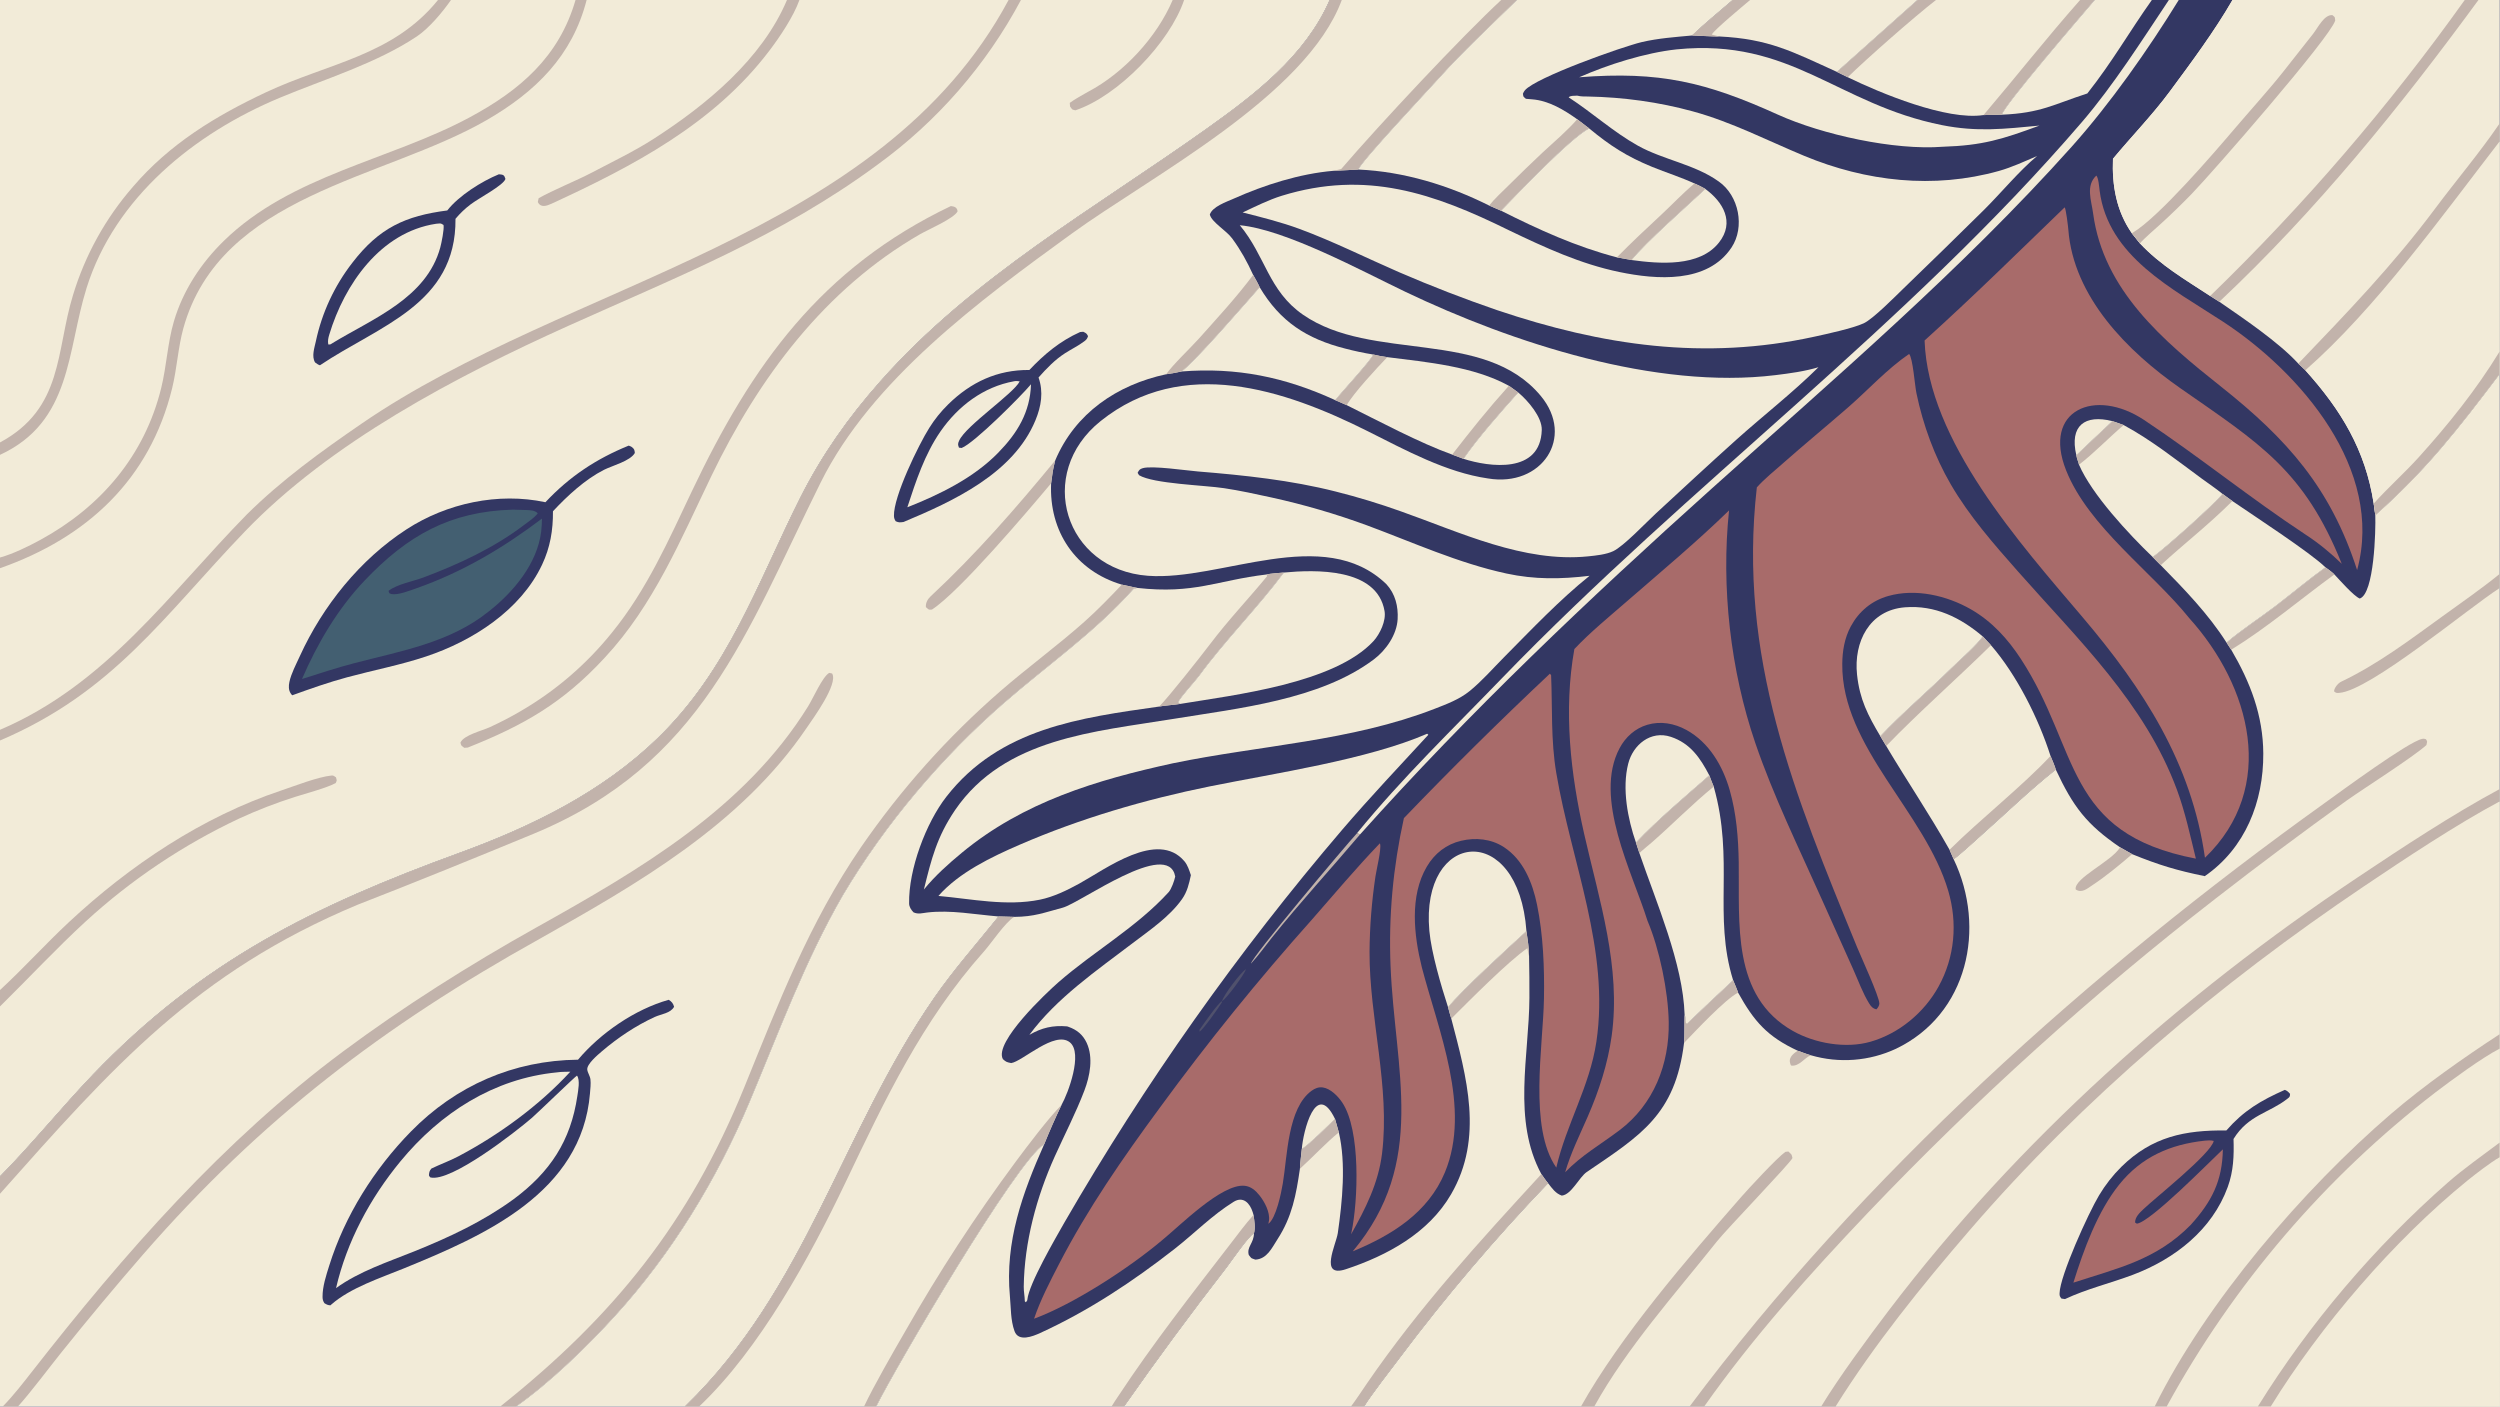
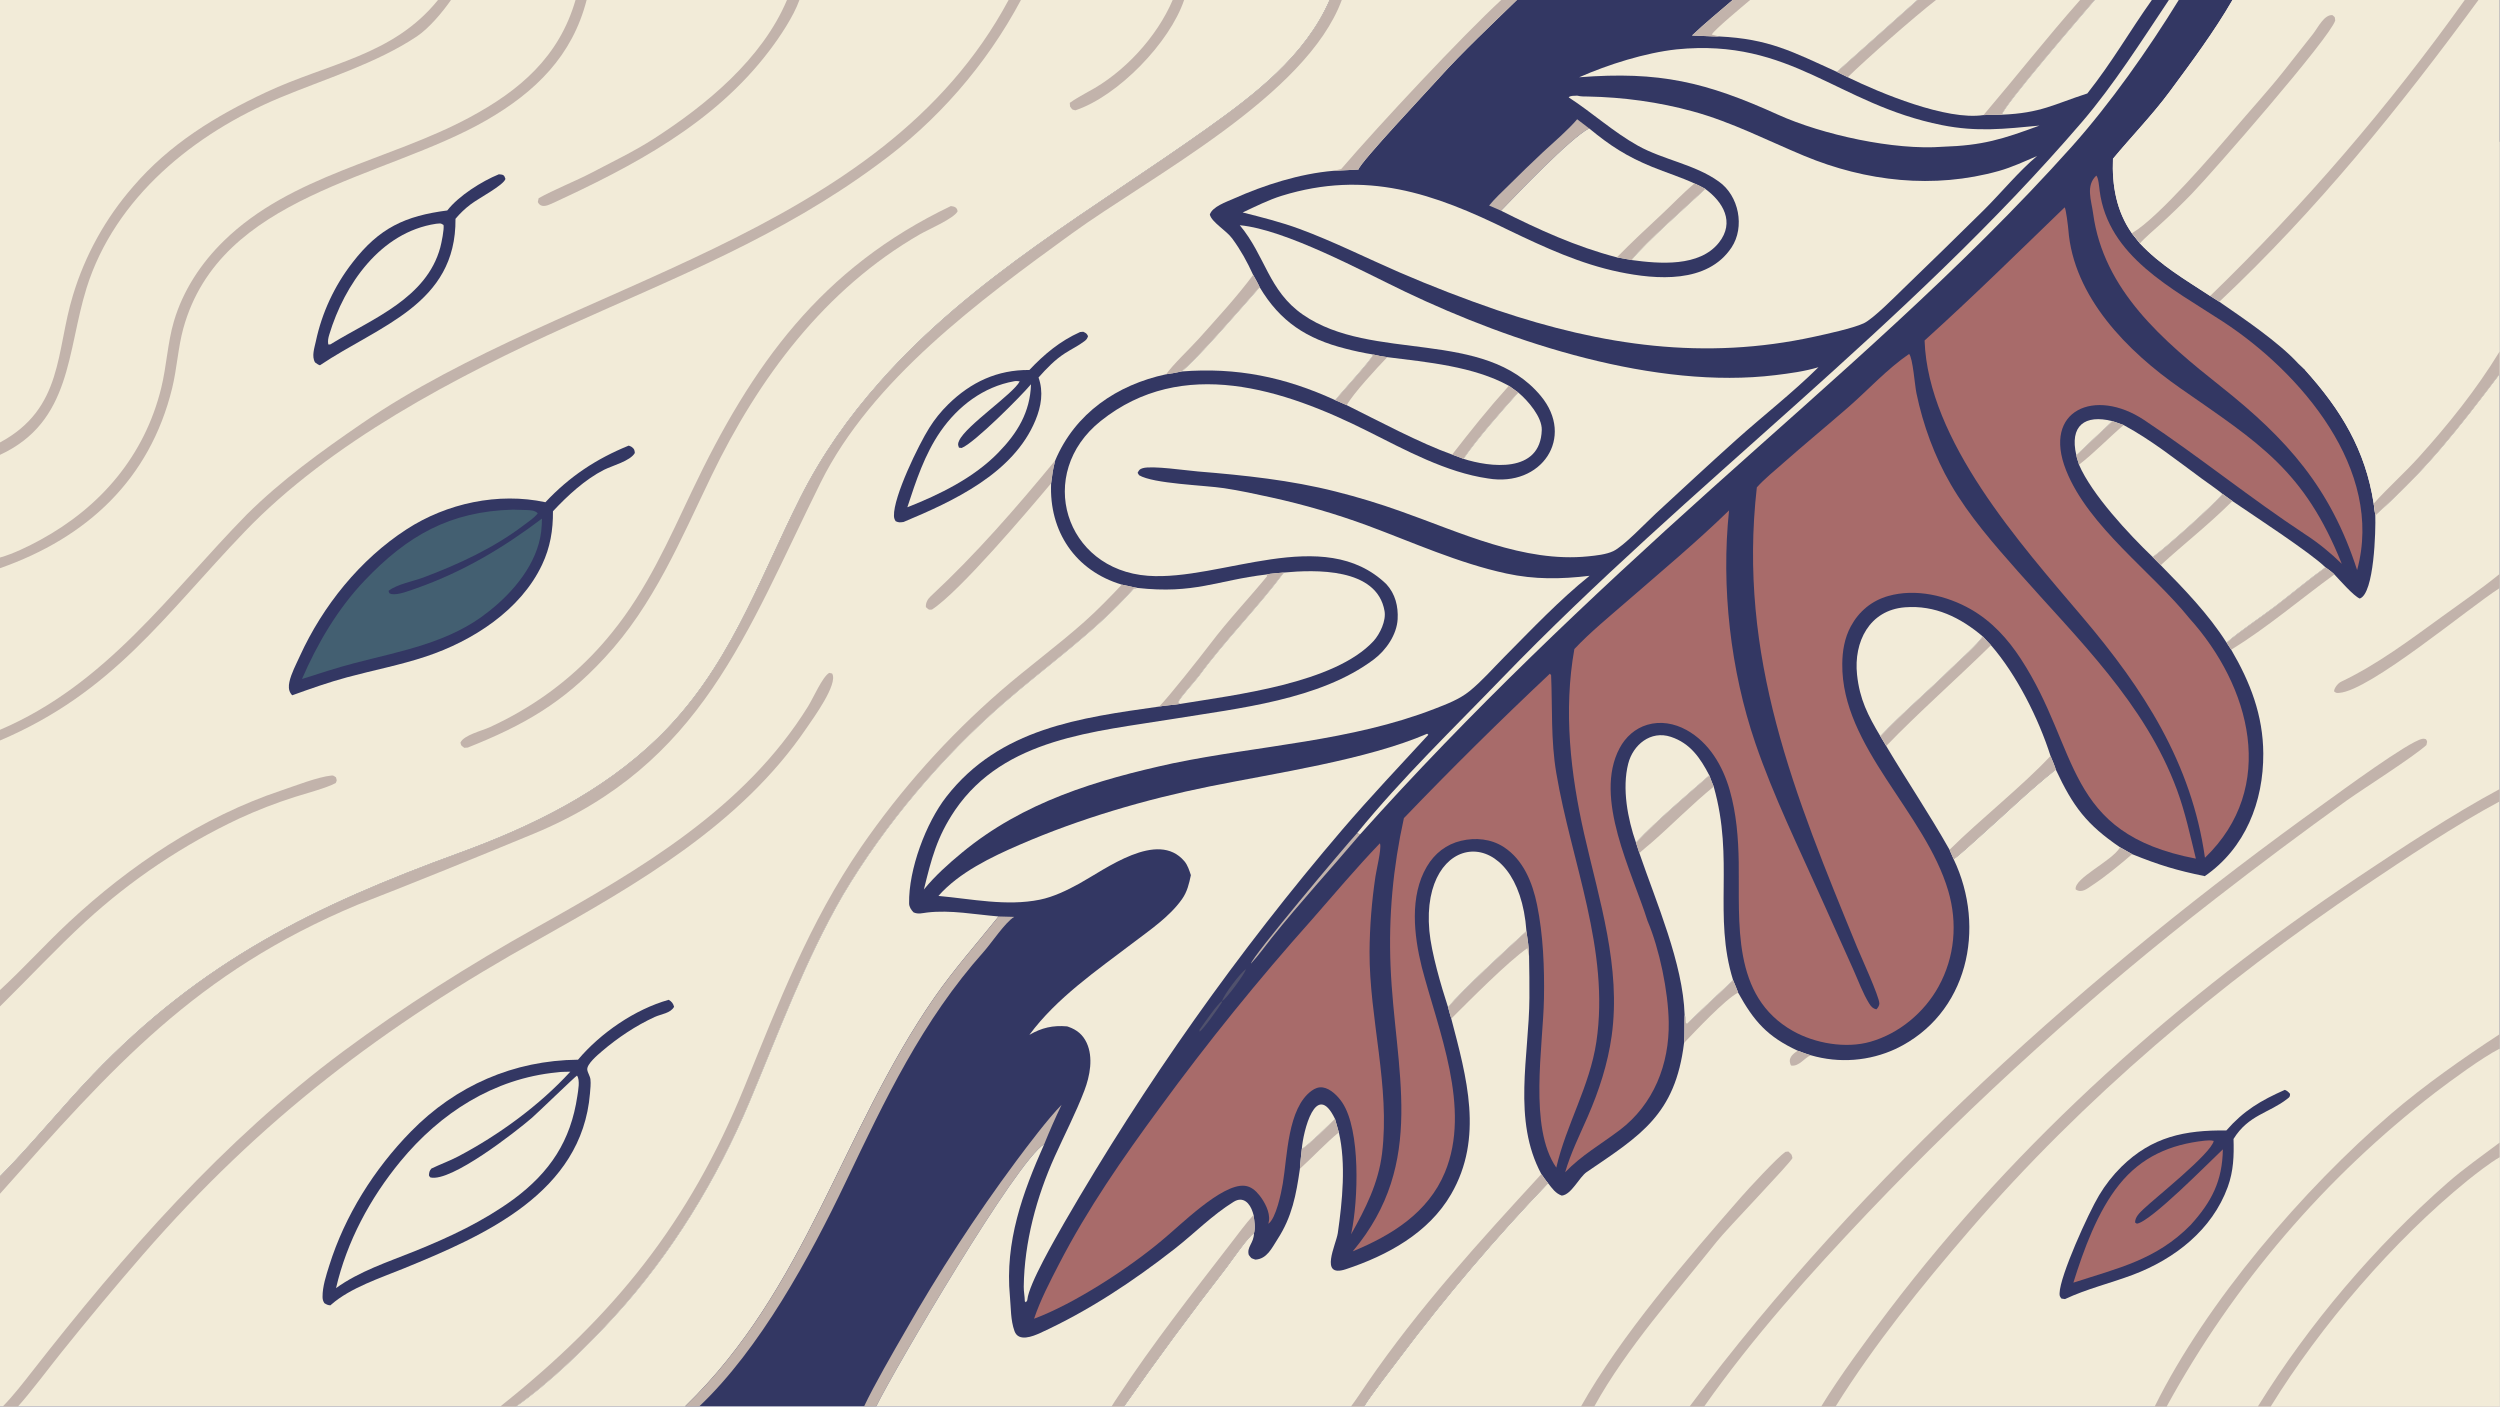
<svg xmlns="http://www.w3.org/2000/svg" width="3839" height="2160" viewBox="0 0 3839 2160">
  <path fill="#333763" transform="matrix(2.109 0 0 2.109 6.10352e-05 0)" d="M0 0L318.903 0L328.371 0L419.052 0L427.129 0L573.008 0L582.068 0L734.368 0L743.367 0L853.842 0L862.172 0L968.153 0L976.976 0L1093.05 0L1104.49 0L1261.58 0L1274.27 0L1396.09 0L1409.63 0L1514.56 0L1525.2 0L1566.8 0L1579.19 0L1586.38 0L1625.5 0L1794.61 0L1804.6 0L1820 0L1820 89.924L1820 102.981L1820 255.941L1820 272.345L1820 417.921L1820 428.197L1820 574.554L1820 583.548L1820 753.032L1820 763.543L1820 831.945L1820 842.606L1820 1024L1653.42 1024L1644.04 1024L1577.65 1024L1568.91 1024L1336.57 1024L1326.08 1024L1240.91 1024L1230.28 1024L1160.86 1024L1151.18 1024L993.29 1024L983.725 1024L818.449 1024L809.385 1024L637.998 1024L629.157 1024L509.156 1024L498.821 1024L375.882 1024L364.35 1024L13.147 1024L2.076 1024L0 1024L0 869.196L0 856.525L0 732.791L0 720.862L0 539.172L0 531.38L0 413.719L0 405.945L0 331.182L0 322.151L0 0Z" />
  <path fill="#F2EBD8" transform="matrix(2.109 0 0 2.109 6.10352e-05 0)" d="M0 0L318.903 0L328.371 0L419.052 0L427.129 0L573.008 0L582.068 0L734.368 0L743.367 0L853.842 0L862.172 0L968.153 0C950.315 40.804 913.646 68.755 878.377 93.848C796.641 152.002 708.094 201.704 640.851 277.76C617.597 304.061 598.473 331.079 582.591 362.564C551.254 425.08 530.422 487.441 478.862 537.436C438.205 576.858 386.863 601.872 334.573 620.943C228.725 659.547 146.887 699.745 67.448 782.626C45.629 805.39 21.213 835.258 0 856.525L0 732.791L0 720.862L0 539.172L0 531.38L0 413.719L0 405.945L0 331.182L0 322.151L0 0Z" />
  <path fill="#F2EBD8" transform="matrix(2.109 0 0 2.109 6.10352e-05 0)" d="M0 0L318.903 0L328.371 0L419.052 0L427.129 0L573.008 0L582.068 0L734.368 0C641.005 174.145 414.567 204.451 263.038 308.625C233.775 328.743 205.095 349.425 179.683 374.616C123.335 432.111 77.401 498.358 0 531.38L0 413.719L0 405.945L0 331.182L0 322.151L0 0Z" />
  <path fill="#F2EBD8" transform="matrix(2.109 0 0 2.109 6.10352e-05 0)" d="M0 0L318.903 0L328.371 0L419.052 0C407.065 41.393 378.534 65.849 341.653 85.615C283.196 116.945 212.065 127.417 162.931 175.426C146.331 191.645 133.224 211.55 126.616 233.996C121.984 249.729 121.341 266.376 117.366 282.56C105.283 331.756 73.349 369.178 29.208 393.187C20.62 397.858 9.479 403.324 0 405.945L0 331.182L0 322.151L0 0Z" />
  <path fill="#F2EBD8" transform="matrix(2.109 0 0 2.109 6.10352e-05 0)" d="M0 0L318.903 0C286.135 40.612 238.986 45.914 193.709 67.175C157.011 84.407 123.513 104.768 96.821 135.974C76.843 158.882 61.96 185.775 53.158 214.871C40.589 255.696 46.241 297.257 0 322.151L0 0Z" />
  <path fill="#C2B3AB" transform="matrix(2.109 0 0 2.109 6.10352e-05 0)" d="M318.903 0L328.371 0C322.244 8.803 312.431 20.541 303.561 26.5C273.887 46.264 236.606 57.477 203.734 71.176C141.833 96.973 83.703 143.624 63.024 209.732C48.652 255.68 52.305 307.016 0 331.182L0 322.151C46.241 297.257 40.589 255.696 53.158 214.871C61.96 185.775 76.843 158.882 96.821 135.974C123.513 104.768 157.011 84.407 193.709 67.175C238.986 45.914 286.135 40.612 318.903 0Z" />
  <path fill="#C2B3AB" transform="matrix(2.109 0 0 2.109 6.10352e-05 0)" d="M419.052 0L427.129 0C416.771 40.611 389.994 66.837 354.34 87.456C279.341 130.717 160.521 141.562 133.48 239.098C129.714 252.683 128.805 268.546 125.356 282.637C109.096 349.072 63.392 391.477 0 413.719L0 405.945C9.479 403.324 20.62 397.858 29.208 393.187C73.349 369.178 105.283 331.756 117.366 282.56C121.341 266.376 121.984 249.729 126.616 233.996C133.224 211.55 146.331 191.645 162.931 175.426C212.065 127.417 283.196 116.945 341.653 85.615C378.534 65.849 407.065 41.393 419.052 0Z" />
  <path fill="#C2B3AB" transform="matrix(2.109 0 0 2.109 6.10352e-05 0)" d="M573.008 0L582.068 0C577.788 12.076 567.593 27.222 559.992 37.163C519.723 90.247 460.622 121.148 401.451 148.383C397.884 150.024 393.586 151.412 391.59 147.075C391.761 146.304 391.963 145.392 392.195 144.342C402.253 138.591 420.446 131.188 430.186 126.051C445.951 117.738 461.529 110.337 475.778 101.182C514.334 76.407 554.873 43.002 573.008 0Z" />
  <path fill="#333763" transform="matrix(2.109 0 0 2.109 6.10352e-05 0)" d="M363.241 126.891C366.507 127.123 367.139 127.405 368.022 130.264C366.701 134.876 348.857 144.125 342.726 148.763C338.644 151.843 334.929 155.381 331.655 159.31C332.23 221.71 275.919 237.079 232.957 265.97C231.577 265.573 230.589 264.725 229.403 263.89C226.761 259.467 228.922 253.382 229.949 248.634C234.39 227.694 243.531 208.037 256.682 191.149C276.127 165.914 295.08 157.187 325.67 153.239C334.027 142.536 350.676 132.035 363.241 126.891Z" />
  <path fill="#F2EBD8" transform="matrix(2.109 0 0 2.109 6.10352e-05 0)" d="M317.523 162.932C320.809 162.737 320.512 162.216 322.94 163.808C323.539 166.768 321.467 176.877 320.586 180.137C310.614 217.009 271.463 231.959 242.199 249.76C240.295 250.875 240.868 250.92 239.019 250.785C238.519 248.282 239.04 245.987 239.766 243.584C250.829 206.962 277.077 169.04 317.523 162.932Z" />
  <path fill="#C2B3AB" transform="matrix(2.109 0 0 2.109 6.10352e-05 0)" d="M734.368 0L743.367 0C718.041 47.469 682.235 88.543 638.669 120.103C568.111 172.187 492.428 201.796 413.694 237.298C332.021 274.126 240.741 321.961 178.312 386.986C119.194 448.562 82.613 503.972 0 539.172L0 531.38C77.401 498.358 123.335 432.111 179.683 374.616C205.095 349.425 233.775 328.743 263.038 308.625C414.567 204.451 641.005 174.145 734.368 0Z" />
  <path fill="#C2B3AB" transform="matrix(2.109 0 0 2.109 6.10352e-05 0)" d="M0 720.862C17.231 704.941 33.231 687.237 50.222 671.394C94.465 630.14 147.209 594.788 204.849 575.543C214.602 572.286 231.314 565.686 241.41 564.671C242.894 564.521 243.412 565.181 244.65 566.018C245.289 568.777 245.447 567.746 244.443 570.154C237.414 573.899 222.981 577.619 214.781 580.255C200.967 584.644 187.436 589.881 174.265 595.935C133.33 615.171 95.55 640.51 62.216 671.086C40.882 690.72 20.671 712.459 0 732.791L0 720.862Z" />
  <path fill="#C2B3AB" transform="matrix(2.109 0 0 2.109 6.10352e-05 0)" d="M853.842 0L862.172 0C851.799 30.964 814.106 69.934 782.986 80.337C780.092 79.529 781.139 80.193 779.133 77.546C779.068 76.802 778.991 75.926 778.903 74.918C781.709 72.76 789.447 68.31 792.303 66.803C818.141 53.173 842.313 27.138 853.842 0Z" />
  <path fill="#333763" transform="matrix(2.109 0 0 2.109 6.10352e-05 0)" d="M457.753 324.467C458.442 324.707 459.239 324.936 459.845 325.37C461.825 326.789 462.021 327.58 462.238 329.819C458.887 335.74 445.795 339.03 439.764 342.086C426.019 349.051 413.038 361.07 402.621 372.26C402.706 386.118 400.645 398.512 394.728 411.094C379.08 444.368 344.082 466.711 310.239 477.981C291.434 484.244 271.951 487.958 252.841 493.118C239.262 496.785 226.022 501.464 212.803 506.246C212.238 505.674 212.283 505.76 211.74 504.982C210.017 502.509 210.112 499.425 210.705 496.599C212.01 490.389 215.605 483.695 218.257 477.875C234.974 441.187 262.137 407.348 296.132 385.337C325.346 366.421 362.794 358.3 397.133 365.679C414.604 346.998 434.148 334.07 457.753 324.467Z" />
  <path fill="#435F71" transform="matrix(2.109 0 0 2.109 6.10352e-05 0)" d="M373.493 371.079C376.719 371.14 379.944 371.235 383.168 371.364C386.087 371.491 389.434 371.482 391.538 373.78C388.932 377.188 384.819 379.791 381.396 382.387C359.466 399.024 334.116 410.755 308.444 420.416C301.081 423.187 288.956 425.395 282.881 430.217L283.494 431.932C283.983 432.163 284.433 432.42 284.965 432.534C289.626 433.529 298.564 429.964 303.186 428.341C336.677 416.584 366.443 398.94 394.607 377.597C394.536 380.751 394.436 383.918 394.049 387.051C391.157 410.462 373.868 431.091 355.926 445.143C327.743 467.934 292.036 473.958 258.056 482.843C245.205 486.203 232.55 490.346 219.899 494.382C231.103 468.476 245.859 443.366 265.379 422.819C296.67 389.881 327.638 372.332 373.493 371.079Z" />
  <path fill="#C2B3AB" transform="matrix(2.109 0 0 2.109 6.10352e-05 0)" d="M692.356 150.029C695.165 150.408 696.751 150.968 697.26 153.819C694.887 158.974 675.668 167.229 670.093 170.435C600.52 210.44 552.356 275.316 518.03 346.477C495.705 392.76 475.866 440.754 440.344 478.853C409.852 511.85 381.457 528.047 340.6 544.312L338.025 544.498C335.551 542.483 336.018 543.437 335.245 540.735C337.52 535.276 351.1 532.036 356.592 529.493C364.278 525.934 371.528 522.231 378.839 517.94C404.459 503.084 427.11 483.615 445.649 460.516C470.946 429.413 486.704 393.585 503.778 357.646C547.507 265.601 597.894 195.176 692.356 150.029Z" />
  <path fill="#F2EBD8" transform="matrix(2.109 0 0 2.109 6.10352e-05 0)" d="M968.153 0L976.976 0L1093.05 0L1104.49 0C1086.99 17.046 1063.96 38.765 1048.15 56.436C1041 64.428 989.922 118.677 989.081 123.454C983.147 123.645 976.525 124.231 970.896 124.365C946.326 126.469 920.635 134.65 898.163 144.685C892.922 147.025 882.725 150.48 880.89 156.227C882.265 161.862 892.915 167.791 897.209 173.669C903.552 182.354 907.978 190.427 912.447 200.175C914.074 203.096 915.829 206.079 917.188 209.125C907.221 220.343 870.216 263.34 860.246 270.484C856.564 271.284 852.856 271.955 849.128 272.497C813.256 280.188 782.803 300.927 768.303 335.282C766.516 342.3 766.286 344.647 765.34 351.908C763.769 386.871 782.917 415.611 816.832 425.685C817.713 425.878 828.128 428.141 827.97 428.062C827.737 428.126 825.319 428.791 825.319 428.791C797.025 460.522 762.683 484.216 730.847 511.964C685.657 551.352 644.594 599.873 613.941 651.42C586.136 699.397 567.143 751.488 545.74 802.344C521.984 858.793 489.094 912.794 447.811 958.117C427.557 980.354 400.405 1006.79 375.882 1024L364.35 1024L13.147 1024L2.076 1024L0 1024L0 869.196L0 856.525C21.213 835.258 45.629 805.39 67.448 782.626C146.887 699.745 228.725 659.547 334.573 620.943C386.863 601.872 438.205 576.858 478.862 537.436C530.422 487.441 551.254 425.08 582.591 362.564C598.473 331.079 617.597 304.061 640.851 277.76C708.094 201.704 796.641 152.002 878.377 93.848C913.646 68.755 950.315 40.804 968.153 0Z" />
  <path fill="#C2B3AB" transform="matrix(2.109 0 0 2.109 6.10352e-05 0)" d="M968.153 0L976.976 0C951.114 69.899 837.986 128.263 779.96 170.38C713.304 218.762 634.55 276.754 597.554 351.294C543.098 461.013 511.214 556.358 388.421 607.13C347.315 624.126 302.133 642.53 260.213 658.814C142.351 708.197 82.146 776.774 0 869.196L0 856.525C21.213 835.258 45.629 805.39 67.448 782.626C146.887 699.745 228.725 659.547 334.573 620.943C386.863 601.872 438.205 576.858 478.862 537.436C530.422 487.441 551.254 425.08 582.591 362.564C598.473 331.079 617.597 304.061 640.851 277.76C708.094 201.704 796.641 152.002 878.377 93.848C913.646 68.755 950.315 40.804 968.153 0Z" />
  <path fill="#C2B3AB" transform="matrix(2.109 0 0 2.109 6.10352e-05 0)" d="M2.076 1024C9.398 1016.53 17.166 1006.58 23.662 998.248C90.412 912.855 162.3 830.616 249.746 765.623C293.642 732.998 342.072 702.386 390.292 675.432C464.869 633.747 542.037 589.087 588.455 514.202C592.025 508.441 598.836 492.746 603.778 489.925L605.894 490.398C610.487 498.004 592.016 523.116 587.155 530.271C539.634 600.21 464.753 643.227 392.717 683.714C279.068 746.988 190.005 814.877 104.348 913.204C84.07 936.565 64.252 960.322 44.908 984.462C35.755 995.847 22.495 1013.64 13.147 1024L2.076 1024Z" />
  <path fill="#C2B3AB" transform="matrix(2.109 0 0 2.109 6.10352e-05 0)" d="M816.832 425.685C817.713 425.878 828.128 428.141 827.97 428.062C827.737 428.126 825.319 428.791 825.319 428.791C797.025 460.522 762.683 484.216 730.847 511.964C685.657 551.352 644.594 599.873 613.941 651.42C586.136 699.397 567.143 751.488 545.74 802.344C521.984 858.793 489.094 912.794 447.811 958.117C427.557 980.354 400.405 1006.79 375.882 1024L364.35 1024C447.005 958.248 501.937 890.055 541.985 791.532C567.032 729.916 589.135 672.046 626.872 616.904C655.81 574.864 689.944 536.651 728.463 503.173C747.98 486.204 770.149 469.98 789.626 452.64C799.473 443.873 807.776 435.183 816.832 425.685Z" />
  <path fill="#C2B3AB" transform="matrix(2.109 0 0 2.109 6.10352e-05 0)" d="M1093.05 0L1104.49 0C1086.99 17.046 1063.96 38.765 1048.15 56.436C1041 64.428 989.922 118.677 989.081 123.454C983.147 123.645 976.525 124.231 970.896 124.365C971.576 124.211 976.545 123.083 976.546 123.082C1004.56 90.428 1064.6 26.308 1093.05 0Z" />
  <path fill="#C2B3AB" transform="matrix(2.109 0 0 2.109 6.10352e-05 0)" d="M768.303 335.282C766.516 342.3 766.286 344.647 765.34 351.908C748.434 372.039 698.673 430.834 678.548 443.851C675.684 443.935 676.839 444.259 674.156 442.071C673.881 439.072 675.421 436.246 677.594 434.221C710.653 403.432 739.568 370.183 768.303 335.282Z" />
  <path fill="#C2B3AB" transform="matrix(2.109 0 0 2.109 6.10352e-05 0)" d="M912.447 200.175C914.074 203.096 915.829 206.079 917.188 209.125C907.221 220.343 870.216 263.34 860.246 270.484C856.564 271.284 852.856 271.955 849.128 272.497C853.62 265.821 866.944 253.269 873.14 246.321C886.399 231.455 900.573 216.145 912.447 200.175Z" />
  <path fill="#333763" transform="matrix(2.109 0 0 2.109 6.10352e-05 0)" d="M486.918 727.971C489.201 729.399 490.098 730.573 490.814 733.054C488.253 737.796 481.421 738.338 476.801 740.445C463.022 746.731 449.69 755.682 438.208 765.507C435.213 768.069 427.145 774.822 427.598 778.825C427.855 781.1 429.647 783.476 429.916 785.931C430.269 789.161 429.84 792.826 429.575 796.073C423.658 868.476 352.827 899.546 294.16 923.51C277.049 930.5 255.253 937.576 241.299 949.793L240.576 950.438C238.714 950.352 237.764 949.833 236.195 948.857C235.196 947.287 234.869 946.136 234.853 944.26C234.786 936.727 237.504 928.595 239.735 921.464C251.123 885.063 272.474 851.199 299.102 823.979C331.956 790.397 374.007 772.071 420.863 771.579C437.291 752.125 462.319 734.882 486.918 727.971Z" />
  <path fill="#F2EBD8" transform="matrix(2.109 0 0 2.109 6.10352e-05 0)" d="M405.643 780.805C408.695 780.315 412.143 780.46 415.251 780.321C392.695 804.908 363.085 826.506 333.616 842.009C327.261 845.352 320.541 847.73 314.098 850.853C312.777 852.416 312.548 853.297 312.345 855.335C312.245 856.34 312.776 856.564 313.385 857.316C328.399 860.949 375.416 824.144 387.227 813.989C391.141 810.624 419.299 783.312 420.119 783.161C422.502 786.351 420.951 794.12 420.382 797.989C415.574 830.667 400.527 853.406 374.091 873.062C351.805 889.362 327.033 900.915 301.536 911.18C282.374 918.894 261.494 925.703 244.678 937.897C252.511 904.002 269.487 872.424 291.524 845.656C320.559 810.387 359.491 785.265 405.643 780.805Z" />
  <path fill="#333763" transform="matrix(2.109 0 0 2.109 6.10352e-05 0)" d="M786.418 241.77L788.699 241.552C790.851 242.604 791.152 242.651 792.225 244.759C791.59 246.588 791.169 247.228 789.609 248.422C785.353 251.682 780.094 254.216 775.554 257.136C768.044 261.966 762.055 268.234 756.177 274.87C759.905 285.364 758.123 295.842 753.94 305.99C737.975 344.731 694.069 364.934 657.874 380.07C655.259 380.39 654.541 380.597 652.18 379.534C651.332 378.269 650.949 377.181 650.903 375.647C650.482 361.533 668.971 323.658 676.607 311.579C680.502 305.339 685.127 299.586 690.383 294.441C706.91 278.232 726.208 269.173 749.494 269.391C760.45 257.83 771.802 248.341 786.418 241.77Z" />
  <path fill="#F2EBD8" transform="matrix(2.109 0 0 2.109 6.10352e-05 0)" d="M738.372 277.608C739.871 277.282 740.988 277.446 742.468 277.691C737.863 286.749 703.212 309.956 698.353 320.874C697.342 323.146 697.4 323.76 698.24 325.935L700.156 326.188C709.18 322.804 743.354 288.578 750.699 279.781C750.053 300.188 740.74 315.388 726.841 329.606C709.08 347.888 684.122 360.118 660.654 369.356C666.875 350.342 673.306 330.693 684.81 314.105C697.579 295.693 716.051 281.627 738.372 277.608Z" />
  <path fill="#F2EBD8" transform="matrix(2.109 0 0 2.109 6.10352e-05 0)" d="M1820 272.345L1820 417.921L1820 428.197L1820 574.554L1820 583.548L1820 753.032L1820 763.543L1820 831.945L1820 842.606L1820 1024L1653.42 1024L1644.04 1024L1577.65 1024L1568.91 1024L1336.57 1024L1326.08 1024L1240.91 1024L1230.28 1024L1160.86 1024L1151.18 1024L993.29 1024C996.956 1017.52 1014.19 995.207 1019.16 988.652C1052.58 944.125 1088.65 901.653 1127.18 861.467C1130.1 865.253 1132.61 868.972 1137.17 870.543C1144.3 869.805 1149.76 857.172 1155.36 853.354C1194.55 826.653 1219.78 811.713 1226.18 759.383C1226.68 753.832 1226.35 745.092 1226.59 738.921C1227.19 739.852 1227.5 743.786 1227.61 744.994L1228.44 745.276C1239.52 734.671 1250.67 724.147 1261.91 713.705C1262.51 715.169 1265.27 721.619 1265.53 722.739C1277.17 743.695 1286.81 754.791 1308.94 765.037C1311.71 766.036 1315.8 767.639 1318.52 768.361C1339.07 774.355 1361.09 772.673 1380.49 763.627C1432.82 738.584 1446.47 675.778 1422.49 625.612C1426.99 622.457 1437.72 612.515 1442.51 608.265C1460.74 592.09 1477.66 575.532 1496.86 560.345C1509.5 587.4 1519.28 600.344 1543.68 616.967L1552.45 621.931C1572.12 629.914 1584.86 633.737 1605.32 637.949C1634.88 617.548 1648.12 583.728 1647.94 548.681C1647.8 520.868 1638.48 496.765 1624.58 473.067L1621.19 467.927C1630.28 459.893 1646.9 448.904 1656.99 441.169C1668.87 432.065 1681.3 421.653 1693.2 413.089C1695.31 414.662 1697.87 416.424 1699.71 418.251C1703.48 422.269 1713.76 434.007 1718.17 435.809C1728.71 432.351 1729.88 386.288 1729.49 375.081C1767.3 341.562 1790.18 311.663 1820 272.345Z" />
-   <path fill="#F2EBD8" transform="matrix(2.109 0 0 2.109 6.10352e-05 0)" d="M1336.57 1024C1364.89 978.693 1399.3 936.201 1434.01 895.901C1517.03 799.512 1616.1 716.101 1721.46 645.19C1750.95 625.342 1788.41 600.416 1820 583.548L1820 753.032L1820 763.543L1820 831.945L1820 842.606L1820 1024L1653.42 1024L1644.04 1024L1577.65 1024L1568.91 1024L1336.57 1024Z" />
  <path fill="#F2EBD8" transform="matrix(2.109 0 0 2.109 6.10352e-05 0)" d="M1820 763.543L1820 831.945L1820 842.606L1820 1024L1653.42 1024L1644.04 1024L1577.65 1024C1626.37 934.96 1693.08 857.037 1773.55 795.187C1785.4 786.2 1807.17 770.146 1820 763.543Z" />
  <path fill="#F2EBD8" transform="matrix(2.109 0 0 2.109 6.10352e-05 0)" d="M1820 842.606L1820 1024L1653.42 1024C1689.61 965.294 1742.94 903.143 1796.62 859.562C1802.57 854.731 1813.67 846.216 1820 842.606Z" />
  <path fill="#C2B3AB" transform="matrix(2.109 0 0 2.109 6.10352e-05 0)" d="M1820 831.945L1820 842.606C1813.67 846.216 1802.57 854.731 1796.62 859.562C1742.94 903.143 1689.61 965.294 1653.42 1024L1644.04 1024C1681.36 963.798 1728.89 907.867 1782.21 861.113C1794.11 850.68 1807.37 841.493 1820 831.945Z" />
  <path fill="#C2B3AB" transform="matrix(2.109 0 0 2.109 6.10352e-05 0)" d="M1568.91 1024C1606.43 948.072 1677.11 865.851 1740.88 811.06C1764.82 790.496 1793.59 770.275 1820 753.032L1820 763.543C1807.17 770.146 1785.4 786.2 1773.55 795.187C1693.08 857.037 1626.37 934.96 1577.65 1024L1568.91 1024Z" />
  <path fill="#333763" transform="matrix(2.109 0 0 2.109 6.10352e-05 0)" d="M1663.63 793.546C1665.4 794.243 1666.19 795.04 1667.43 796.461C1667.36 798.648 1667.1 798.762 1665.42 800.083C1652.13 810.507 1637.13 811.72 1626.27 829.29C1626.65 841.54 1626.29 852.622 1622.07 864.242C1610.69 895.502 1583.44 916.712 1553.04 928.178C1536.51 934.412 1519.65 938.337 1503.54 945.886L1500.97 945.504C1499.81 943.969 1499.56 943.692 1499.6 941.675C1499.87 928.959 1520.62 883.25 1528.35 870.371C1532.88 862.782 1538.34 855.794 1544.62 849.571C1566.97 827.598 1590.87 822.793 1621.05 823.102C1633.74 808.585 1646.08 801.342 1663.63 793.546Z" />
  <path fill="#A86B6A" transform="matrix(2.109 0 0 2.109 6.10352e-05 0)" d="M1605.34 830.528C1607.66 830.319 1609.55 830.157 1611.85 830.722C1610.03 839.957 1568.97 872.4 1560.65 880.43C1557.85 883.124 1554.63 886.068 1554.58 890.115L1555.89 890.962C1565.67 889.899 1608.59 846.198 1618.5 836.848C1618.18 859.94 1610.26 875.142 1595.03 891.921C1569.92 917.42 1542.3 923.268 1509.66 933.929C1517.16 909.941 1527.2 882.191 1543.05 862.48C1559.21 842.374 1580.15 833.262 1605.34 830.528Z" />
  <path fill="#C2B3AB" transform="matrix(2.109 0 0 2.109 6.10352e-05 0)" d="M1230.28 1024C1355.89 855.771 1522.02 706.992 1692.28 584.952C1704.69 576.051 1753.54 540.021 1763.65 537.985C1764.73 537.769 1765.37 537.883 1766.38 538.24C1767.61 540.329 1767.29 539.499 1766.71 542.508C1756.74 551.458 1722.4 573.194 1709 582.645C1676.77 605.828 1644.96 629.603 1613.61 653.957C1523.49 723.868 1438.74 800.435 1360.07 883.017C1317.61 927.704 1276.53 973.502 1240.91 1024L1230.28 1024Z" />
  <path fill="#C2B3AB" transform="matrix(2.109 0 0 2.109 6.10352e-05 0)" d="M1326.08 1024C1338.95 1002.83 1360.37 973.71 1375.24 954.16C1469.61 830.077 1587.4 725.218 1716.75 638.757C1748.44 617.574 1786.42 592.536 1820 574.554L1820 583.548C1788.41 600.416 1750.95 625.342 1721.46 645.19C1616.1 716.101 1517.03 799.512 1434.01 895.901C1399.3 936.201 1364.89 978.693 1336.57 1024L1326.08 1024Z" />
  <path fill="#C2B3AB" transform="matrix(2.109 0 0 2.109 6.10352e-05 0)" d="M1151.18 1024C1180.08 972.542 1228.7 916.292 1267.56 871.806C1273.21 865.337 1293.79 843.076 1299.96 838.695L1302.16 838.428C1304.88 841.153 1304.3 839.923 1305.12 843.194C1303.56 846.901 1257.32 894.859 1250.26 903.736C1219.88 941.962 1184.64 981.132 1160.86 1024L1151.18 1024Z" />
  <path fill="#C2B3AB" transform="matrix(2.109 0 0 2.109 6.10352e-05 0)" d="M1820 428.197C1797.18 442.808 1725.69 502.807 1703.27 504.503C1701.34 504.649 1700.95 504.661 1699.46 503.381C1699.56 500.834 1702.4 497.425 1704.62 496.369C1731.08 483.764 1754.66 465.945 1778.34 448.795C1792.12 438.818 1806.75 428.695 1820 417.921L1820 428.197Z" />
  <path fill="#C2B3AB" transform="matrix(2.109 0 0 2.109 6.10352e-05 0)" d="M1693.2 413.089C1695.31 414.662 1697.87 416.424 1699.71 418.251C1675.42 435.938 1650.31 457.316 1624.58 473.067L1621.19 467.927C1630.28 459.893 1646.9 448.904 1656.99 441.169C1668.87 432.065 1681.3 421.653 1693.2 413.089Z" />
  <path fill="#C2B3AB" transform="matrix(2.109 0 0 2.109 6.10352e-05 0)" d="M1226.59 738.921C1227.19 739.852 1227.5 743.786 1227.61 744.994L1228.44 745.276C1239.52 734.671 1250.67 724.147 1261.91 713.705C1262.51 715.169 1265.27 721.619 1265.53 722.739C1255.97 727.73 1234.5 750.726 1226.18 759.383C1226.68 753.832 1226.35 745.092 1226.59 738.921Z" />
  <path fill="#C2B3AB" transform="matrix(2.109 0 0 2.109 6.10352e-05 0)" d="M1543.68 616.967L1552.45 621.931C1543.17 629.857 1533.74 637.756 1523.55 644.496C1519.64 647.082 1515.75 650.595 1511.33 647.603C1510.04 639.356 1537.36 627.333 1543.68 616.967Z" />
  <path fill="#C2B3AB" transform="matrix(2.109 0 0 2.109 6.10352e-05 0)" d="M1308.94 765.037C1311.71 766.036 1315.8 767.639 1318.52 768.361C1313.94 769.994 1309.99 776.84 1304.09 775.828C1301.45 770.705 1305.02 767.623 1308.94 765.037Z" />
  <path fill="#F2EBD8" transform="matrix(2.109 0 0 2.109 6.10352e-05 0)" d="M1625.5 0L1794.61 0L1804.6 0L1820 0L1820 89.924L1820 102.981L1820 255.941L1820 272.345C1790.18 311.663 1767.3 341.562 1729.49 375.081L1728.33 366.687C1722.34 327.667 1704.48 298.354 1678.54 269.614L1673.41 264.734C1659.24 249.194 1633.23 231.653 1615.91 219.712L1609.25 215.501C1591.05 203.559 1573.14 193.221 1558.13 177.205L1552.23 169.819C1540.96 153.705 1537.7 134.943 1538.49 115.605C1551.88 99.469 1567.22 83.66 1579.64 66.9C1595.15 45.978 1612.53 22.541 1625.5 0Z" />
  <path fill="#F2EBD8" transform="matrix(2.109 0 0 2.109 6.10352e-05 0)" d="M1625.5 0L1794.61 0C1739.48 77.304 1677.44 149.434 1609.25 215.501C1591.05 203.559 1573.14 193.221 1558.13 177.205L1552.23 169.819C1540.96 153.705 1537.7 134.943 1538.49 115.605C1551.88 99.469 1567.22 83.66 1579.64 66.9C1595.15 45.978 1612.53 22.541 1625.5 0Z" />
  <path fill="#C2B3AB" transform="matrix(2.109 0 0 2.109 6.10352e-05 0)" d="M1552.23 169.819L1552.88 169.438C1571.99 158.028 1612.29 111.077 1627.06 93.713C1637.62 81.305 1652.27 65.106 1662.52 52.148L1684.2 24.642C1687.91 19.844 1692.25 10.596 1698.27 10.995C1700.46 12.91 1699.88 11.877 1700.31 14.96C1696.5 27.543 1610.87 125.637 1595.88 141.101C1588.54 148.667 1580.97 156.007 1573.18 163.11C1569.14 166.797 1561.3 173.452 1558.13 177.205L1552.23 169.819Z" />
  <path fill="#F2EBD8" transform="matrix(2.109 0 0 2.109 6.10352e-05 0)" d="M1678.54 269.614C1729.95 224.544 1778.3 156.957 1820 102.981L1820 255.941L1820 272.345C1790.18 311.663 1767.3 341.562 1729.49 375.081L1728.33 366.687C1722.34 327.667 1704.48 298.354 1678.54 269.614Z" />
  <path fill="#C2B3AB" transform="matrix(2.109 0 0 2.109 6.10352e-05 0)" d="M1820 255.941L1820 272.345C1790.18 311.663 1767.3 341.562 1729.49 375.081L1728.33 366.687C1738.53 355.247 1750.66 344.497 1760.92 333.15C1782.72 309.052 1803.08 283.673 1820 255.941Z" />
  <path fill="#C2B3AB" transform="matrix(2.109 0 0 2.109 6.10352e-05 0)" d="M1794.61 0L1804.6 0C1747.45 78.042 1686.57 153.383 1615.91 219.712L1609.25 215.501C1677.44 149.434 1739.48 77.304 1794.61 1.01055e-13L1794.61 0Z" />
-   <path fill="#C2B3AB" transform="matrix(2.109 0 0 2.109 6.10352e-05 0)" d="M1820 89.924L1820 102.981C1778.3 156.957 1729.95 224.544 1678.54 269.614L1673.41 264.734C1708.66 227.952 1742.3 193.126 1772.93 152.051C1788.46 131.229 1805.27 111.514 1820 89.924Z" />
  <path fill="#F2EBD8" transform="matrix(2.109 0 0 2.109 6.10352e-05 0)" d="M922.224 418.281C923.967 417.692 932.448 417.09 934.807 416.874C916.174 441.948 891.791 466.453 873.113 492.007C869.986 496.286 859.225 507.704 857.804 511.421L859.186 512.559C855.149 513.214 847.146 513.78 844.023 514.451C786.503 522.629 727.963 530.186 689.079 580.102C674.24 599.151 661.489 632.973 661.938 657.86C661.982 660.281 663.44 662.596 665.188 664.314C668.535 665.844 671.578 664.839 675.07 664.422C692.134 662.381 710.067 665.904 727.076 667.287C711.518 686.653 694.459 705.941 680.352 726.295C612.227 824.59 587.335 938.197 498.821 1024L375.882 1024C400.405 1006.79 427.557 980.354 447.811 958.117C489.094 912.794 521.984 858.793 545.74 802.344C567.143 751.488 586.136 699.397 613.941 651.42C644.594 599.873 685.657 551.352 730.847 511.964C762.683 484.216 797.025 460.522 825.319 428.791C825.319 428.791 827.737 428.126 827.97 428.062C869.763 432.733 885.835 422.586 922.224 418.281Z" />
  <path fill="#C2B3AB" transform="matrix(2.109 0 0 2.109 6.10352e-05 0)" d="M922.224 418.281C923.967 417.692 932.448 417.09 934.807 416.874C916.174 441.948 891.791 466.453 873.113 492.007C869.986 496.286 859.225 507.704 857.804 511.421L859.186 512.559C855.149 513.214 847.146 513.78 844.023 514.451C851.124 507.271 874.128 478.153 880.89 469.226C894.82 450.838 908.51 436.664 922.579 419.567L922.224 418.281Z" />
-   <path fill="#F2EBD8" transform="matrix(2.109 0 0 2.109 6.10352e-05 0)" d="M738.455 667.601C753.2 667.492 760.229 664.487 773.767 660.898C786.591 657.499 850.541 610.434 855.701 638.188C855.127 641.19 852.9 647.399 850.911 649.587C827.643 675.179 796.58 692.543 770.592 715.268C762.25 722.562 723.472 758.921 730.218 771.162C732.591 773.329 733.09 773.386 736.265 774.044C744.41 772.924 767.981 750.095 778.976 758.936C788.707 766.762 777.669 796.154 772.944 804.458C768.441 813.858 764.234 823.398 760.331 833.063C740.156 845.238 652.444 995.055 637.998 1024L629.157 1024L509.156 1024L498.821 1024C587.335 938.197 612.227 824.59 680.352 726.295C694.459 705.941 711.518 686.653 727.076 667.287L738.455 667.601Z" />
  <path fill="#C2B3AB" transform="matrix(2.109 0 0 2.109 6.10352e-05 0)" d="M727.076 667.287L738.455 667.601C731.929 671.512 721.868 686.686 716.434 692.788C671.458 743.29 644.543 800.333 615.806 860.603C589.803 915.136 553.297 982.161 509.156 1024L498.821 1024C587.335 938.197 612.227 824.59 680.352 726.295C694.459 705.941 711.518 686.653 727.076 667.287Z" />
  <path fill="#C2B3AB" transform="matrix(2.109 0 0 2.109 6.10352e-05 0)" d="M629.157 1024C636.17 1009.1 650.64 983.982 658.989 969.558C683.403 926.61 710.395 885.182 739.819 845.5C748.17 834.291 763.362 814.142 772.944 804.458C768.441 813.858 764.234 823.398 760.331 833.063C740.156 845.238 652.444 995.055 637.998 1024L629.157 1024Z" />
  <path fill="#F2EBD8" transform="matrix(2.109 0 0 2.109 6.10352e-05 0)" d="M1054.36 733.415C1063.77 721.591 1098.59 689.713 1111.43 678.003C1112.31 683.965 1113.33 690.5 1113.34 696.513C1113.55 706.574 1113.64 716.515 1113.59 726.577C1113.35 768.935 1101.07 815.57 1122.29 854.871C1123.49 856.561 1125.86 860.108 1127.18 861.467C1088.65 901.653 1052.58 944.125 1019.16 988.652C1014.19 995.207 996.956 1017.52 993.29 1024L983.725 1024L818.449 1024C842.472 989.726 867.328 956.045 892.995 922.985C896.01 919.036 909.778 899.079 913.032 898.033C912.962 905.23 907.642 907.814 909.247 913.735C911.67 916.716 910.412 915.805 914.033 917.162C922.564 916.693 926.089 908.615 930.188 902.291C940.802 885.917 943.746 869.937 946.489 851.01C946.645 846.861 947.431 840.933 947.862 836.666C954.26 832.389 966.031 820.481 972.042 814.7L974.826 824.493C980.152 847.185 977.373 874.87 974.088 897.775C972.893 906.108 960.199 930.682 979.932 924.144C1010.12 914.142 1040.18 897.839 1056.59 869.511C1080.43 828.34 1067.85 784.322 1056.7 741.679C1055.9 739.331 1055.06 735.889 1054.36 733.415Z" />
  <path fill="#C2B3AB" transform="matrix(2.109 0 0 2.109 6.10352e-05 0)" d="M1122.29 854.871C1123.49 856.561 1125.86 860.108 1127.18 861.467C1088.65 901.653 1052.58 944.125 1019.16 988.652C1014.19 995.207 996.956 1017.52 993.29 1024L983.725 1024C987.633 1018.8 991.55 1012.75 995.26 1007.35C1033.1 952.209 1077.21 903.896 1122.29 854.871Z" />
  <path fill="#C2B3AB" transform="matrix(2.109 0 0 2.109 6.10352e-05 0)" d="M1054.36 733.415C1063.77 721.591 1098.59 689.713 1111.43 678.003C1112.31 683.965 1113.33 690.5 1113.34 696.513L1112.09 690.42C1098.26 699.852 1069.85 728.573 1056.7 741.679C1055.9 739.331 1055.06 735.889 1054.36 733.415Z" />
  <path fill="#C2B3AB" transform="matrix(2.109 0 0 2.109 6.10352e-05 0)" d="M972.042 814.7L974.826 824.493C965.44 832.158 955.735 842.64 946.489 851.01C946.645 846.861 947.431 840.933 947.862 836.666C954.26 832.389 966.031 820.481 972.042 814.7Z" />
  <path fill="#F2EBD8" transform="matrix(2.109 0 0 2.109 6.10352e-05 0)" d="M760.331 833.063C744.474 868.742 731.607 904.199 735.338 943.955C736.126 952.346 735.763 961.096 738.68 969.221C741.562 977.244 751.951 973.063 757.394 970.576C792.502 954.541 825.11 932.931 855.443 909.18C869.833 897.913 882.65 884.715 898.239 875.065C905.244 870.73 910.083 876.154 912.124 882.598C912.335 883.263 912.53 883.933 912.71 884.606C913.308 888.575 914.142 894.082 913.032 898.033C909.778 899.079 896.01 919.036 892.995 922.985C867.328 956.045 842.472 989.726 818.449 1024L809.385 1024L637.998 1024C652.444 995.055 740.156 845.238 760.331 833.063Z" />
  <path fill="#C2B3AB" transform="matrix(2.109 0 0 2.109 6.10352e-05 0)" d="M809.385 1024C810.786 1021.6 812.475 1019.19 814.014 1016.86C839.313 978.472 867.593 942.386 895.651 906.024C901.194 898.84 906.679 891.359 912.71 884.606C913.308 888.575 914.142 894.082 913.032 898.033C909.778 899.079 896.01 919.036 892.995 922.985C867.328 956.045 842.472 989.726 818.449 1024L809.385 1024Z" />
-   <path fill="#F2EBD8" transform="matrix(2.109 0 0 2.109 6.10352e-05 0)" d="M1104.49 0L1261.58 0C1252.18 8.042 1240.91 17.366 1231.98 25.844C1219.76 26.975 1207.28 27.853 1195.31 30.67C1181.18 33.995 1118.02 56.473 1110.27 65.791C1109.65 66.526 1109.22 67.365 1108.86 68.242C1109.34 70.917 1108.84 69.92 1111.03 71.942L1115.69 72.341C1127.67 73.27 1138.82 79.987 1148.36 86.82L1157.08 93.478C1143.18 100.721 1105.39 140.669 1092.91 153.4C1090.05 152.105 1087.16 150.859 1084.26 149.662C1054.79 134.897 1022.08 124.878 989.081 123.454C989.922 118.677 1041 64.428 1048.15 56.436C1063.96 38.765 1086.99 17.046 1104.49 0Z" />
  <path fill="#C2B3AB" transform="matrix(2.109 0 0 2.109 6.10352e-05 0)" d="M1148.36 86.82L1157.08 93.478C1143.18 100.721 1105.39 140.669 1092.91 153.4C1090.05 152.105 1087.16 150.859 1084.26 149.662C1087.65 145.277 1094.23 139.136 1098.41 135.025C1106.62 126.839 1114.96 118.777 1123.41 110.843C1130.95 103.9 1142.01 94.397 1148.36 86.82Z" />
  <path fill="#F2EBD8" transform="matrix(2.109 0 0 2.109 6.10352e-05 0)" d="M1443.69 463.412L1449.67 469.798C1468.38 491.35 1484.31 523.124 1493.02 550.393C1493.94 552.669 1496.36 558.263 1496.86 560.345C1477.66 575.532 1460.74 592.09 1442.51 608.265C1437.72 612.515 1426.99 622.457 1422.49 625.612L1419.49 618.729C1404.61 592.332 1388.71 568.985 1373.39 543.175L1369.1 536.045C1385.02 519.151 1404.08 503.012 1420.67 486.659C1426.98 480.433 1438.8 470.29 1443.69 463.412Z" />
  <path fill="#C2B3AB" transform="matrix(2.109 0 0 2.109 6.10352e-05 0)" d="M1443.69 463.412L1449.67 469.798C1425.41 493.682 1396.24 519.44 1373.39 543.175L1369.1 536.045C1385.02 519.151 1404.08 503.012 1420.67 486.659C1426.98 480.433 1438.8 470.29 1443.69 463.412Z" />
  <path fill="#C2B3AB" transform="matrix(2.109 0 0 2.109 6.10352e-05 0)" d="M1419.49 618.729C1441.33 597.009 1473.2 571.786 1493.02 550.393C1493.94 552.669 1496.36 558.263 1496.86 560.345C1477.66 575.532 1460.74 592.09 1442.51 608.265C1437.72 612.515 1426.99 622.457 1422.49 625.612L1419.49 618.729Z" />
  <path fill="#F2EBD8" transform="matrix(2.109 0 0 2.109 6.10352e-05 0)" d="M1396.09 0L1409.63 0L1514.56 0L1525.2 0C1516.52 10.211 1458.48 77.389 1457.65 83.515L1444.22 83.784C1417.33 87.898 1369.08 67.781 1345.37 56.238L1337.45 52.334L1396.09 0Z" />
  <path fill="#C2B3AB" transform="matrix(2.109 0 0 2.109 6.10352e-05 0)" d="M1514.56 0L1525.2 0C1516.52 10.211 1458.48 77.389 1457.65 83.515L1444.22 83.784C1468.03 55.805 1490.01 27.763 1514.56 0Z" />
  <path fill="#C2B3AB" transform="matrix(2.109 0 0 2.109 6.10352e-05 0)" d="M1396.09 0L1409.63 0C1394.45 11.727 1359.05 42.802 1345.37 56.238L1337.45 52.334L1396.09 0Z" />
  <path fill="#F2EBD8" transform="matrix(2.109 0 0 2.109 6.10352e-05 0)" d="M934.807 416.874C957.267 414.798 1002.64 413.116 1008.11 444.916C1009.34 452.053 1004.8 461.439 1000.24 466.615C971.767 497.694 898.577 506.007 859.186 512.559L857.804 511.421C859.225 507.704 869.986 496.286 873.113 492.007C891.791 466.453 916.174 441.948 934.807 416.874Z" />
  <path fill="#F2EBD8" transform="matrix(2.109 0 0 2.109 6.10352e-05 0)" d="M1092.91 153.4C1105.39 140.669 1143.18 100.721 1157.08 93.478C1172.27 106.044 1184.55 114.02 1203.08 121.555C1213.1 125.632 1224.03 129.096 1233.75 133.571C1236.2 134.739 1239.45 136.144 1241.67 137.591C1227.96 150.366 1198.53 176.225 1187.94 189.339C1184.38 188.711 1180.82 188.058 1177.27 187.38C1147.5 179.615 1120.29 167.156 1092.91 153.4Z" />
  <path fill="#C2B3AB" transform="matrix(2.109 0 0 2.109 6.10352e-05 0)" d="M1233.75 133.571C1236.2 134.739 1239.45 136.144 1241.67 137.591C1227.96 150.366 1198.53 176.225 1187.94 189.339C1184.38 188.711 1180.82 188.058 1177.27 187.38C1187.93 176.529 1198.65 166.519 1209.78 156.163C1217.86 148.642 1225.26 140.716 1233.75 133.571Z" />
  <path fill="#F2EBD8" transform="matrix(2.109 0 0 2.109 6.10352e-05 0)" d="M1244.59 564.568C1245.22 566.193 1247.12 571.474 1247.79 572.746C1262.93 626.085 1247.27 666.74 1261.91 713.705C1250.67 724.147 1239.52 734.671 1228.44 745.276L1227.61 744.994C1227.5 743.786 1227.19 739.852 1226.59 738.921C1225.48 701.616 1205.84 656.799 1193.68 621.218L1191.17 613.528C1206.5 597.256 1227.53 579.444 1244.59 564.568Z" />
  <path fill="#C2B3AB" transform="matrix(2.109 0 0 2.109 6.10352e-05 0)" d="M1244.59 564.568C1245.22 566.193 1247.12 571.474 1247.79 572.746C1232.25 585.404 1217.81 600.17 1202.7 613.395C1200.97 614.912 1194.73 619.951 1193.68 621.218L1191.17 613.528C1206.5 597.256 1227.53 579.444 1244.59 564.568Z" />
  <path fill="#F2EBD8" transform="matrix(2.109 0 0 2.109 6.10352e-05 0)" d="M1618.29 359.636L1625.43 364.831C1640.12 374.898 1682.7 402.664 1693.2 413.089C1681.3 421.653 1668.87 432.065 1656.99 441.169C1646.9 448.904 1630.28 459.893 1621.19 467.927C1608.14 447.286 1590.36 428.928 1573.25 411.521L1567.44 405.619C1576.91 398.798 1611.08 368.295 1618.29 359.636Z" />
  <path fill="#C2B3AB" transform="matrix(2.109 0 0 2.109 6.10352e-05 0)" d="M1618.29 359.636L1625.43 364.831C1607.88 382.311 1590.73 395.499 1573.25 411.521L1567.44 405.619C1576.91 398.798 1611.08 368.295 1618.29 359.636Z" />
  <path fill="#F2EBD8" transform="matrix(2.109 0 0 2.109 6.10352e-05 0)" d="M999.826 258.123C1003.65 259.016 1006.23 259.566 1010.11 260.047C1039.33 263.733 1072.95 266.761 1098.64 280.891L1105.45 285.783C1093.46 299.157 1075.79 319.085 1065.58 334.077C1062.82 333.065 1060.07 332.034 1057.33 330.985C1033.88 322.615 1003.69 306.478 980.593 295.013L972.217 291.36C976.268 286.125 999.415 261.131 999.826 258.123Z" />
  <path fill="#C2B3AB" transform="matrix(2.109 0 0 2.109 6.10352e-05 0)" d="M1098.64 280.891L1105.45 285.783C1093.46 299.157 1075.79 319.085 1065.58 334.077C1062.82 333.065 1060.07 332.034 1057.33 330.985C1071.82 312.421 1083 298.287 1098.64 280.891Z" />
  <path fill="#C2B3AB" transform="matrix(2.109 0 0 2.109 6.10352e-05 0)" d="M999.826 258.123C1003.65 259.016 1006.23 259.566 1010.11 260.047C1002.86 267.586 985.225 286.562 980.593 295.013L972.217 291.36C976.268 286.125 999.415 261.131 999.826 258.123Z" />
  <path fill="#F2EBD8" transform="matrix(2.109 0 0 2.109 6.10352e-05 0)" d="M1538.12 306.635L1546.28 309.503C1566.88 320.666 1584.58 334.907 1603.41 348.682C1608.25 352.218 1613.69 355.869 1618.29 359.636C1611.08 368.295 1576.91 398.798 1567.44 405.619C1549.86 388.777 1523.05 359.935 1513.76 338.359C1513.33 336.198 1512.36 334.673 1511.8 331.451C1511.79 331.455 1535.83 308.641 1538.12 306.635Z" />
  <path fill="#C2B3AB" transform="matrix(2.109 0 0 2.109 6.10352e-05 0)" d="M1538.12 306.635L1546.28 309.503C1535.75 318.419 1523.99 330.601 1513.76 338.359C1513.33 336.198 1512.36 334.673 1511.8 331.451C1511.79 331.455 1535.83 308.641 1538.12 306.635Z" />
  <path fill="#F2EBD8" transform="matrix(2.109 0 0 2.109 6.10352e-05 0)" d="M1054.36 733.415C1049.33 717.941 1042.18 693.663 1040.74 677.772C1034.12 604.332 1105.74 597.319 1111.43 678.003C1098.59 689.713 1063.77 721.591 1054.36 733.415Z" />
  <path fill="#F2EBD8" transform="matrix(2.109 0 0 2.109 6.10352e-05 0)" d="M1369.1 536.045C1360.07 520.812 1354.05 509.285 1352.14 491.17C1349.64 467.411 1361.08 444.191 1387.1 442.184C1408.89 440.502 1427.35 449.563 1443.69 463.412C1438.8 470.29 1426.98 480.433 1420.67 486.659C1404.08 503.012 1385.02 519.151 1369.1 536.045Z" />
  <path fill="#F2EBD8" transform="matrix(2.109 0 0 2.109 6.10352e-05 0)" d="M1261.58 0L1274.27 0L1396.09 0L1337.45 52.334C1304.86 37.513 1287.93 28.307 1251.76 26.548C1248.21 26.718 1236.64 25.924 1231.98 25.844C1240.91 17.366 1252.18 8.042 1261.58 0Z" />
  <path fill="#C2B3AB" transform="matrix(2.109 0 0 2.109 6.10352e-05 0)" d="M1261.58 0L1274.27 0C1269.58 4.001 1247.98 21.873 1246.36 25.166L1251.76 26.548C1248.21 26.718 1236.64 25.924 1231.98 25.844C1240.91 17.366 1252.18 8.042 1261.58 0Z" />
  <path fill="#F2EBD8" transform="matrix(2.109 0 0 2.109 6.10352e-05 0)" d="M917.188 209.125C932.074 234.16 951.402 246.714 979.619 253.849C986.282 255.599 993.026 257.025 999.826 258.123C999.415 261.131 976.268 286.125 972.217 291.36C935.488 274.504 900.335 267.306 860.246 270.484C870.216 263.34 907.221 220.343 917.188 209.125Z" />
  <path fill="#F2EBD8" transform="matrix(2.109 0 0 2.109 6.10352e-05 0)" d="M1579.19 0L1586.38 0C1564.14 36.089 1536.49 75.469 1508.31 106.961C1428.12 196.575 1335.43 275.738 1246.08 355.973C1156.75 436.186 1070.41 517.997 990.285 607.57L988.061 606.662C1021.14 566.131 1057.69 531.01 1093.79 493.62C1229.29 353.313 1388.8 237.007 1516.01 88.726C1538.9 62.036 1559.6 29.358 1579.19 0Z" />
  <path fill="#F2EBD8" transform="matrix(2.109 0 0 2.109 6.10352e-05 0)" d="M1525.2 0L1566.8 0C1550.08 23.596 1538.22 44.753 1519.82 68.05C1495.31 75.961 1486.02 82.34 1457.65 83.515C1458.48 77.389 1516.52 10.211 1525.2 0Z" />
  <path fill="#F2EBD8" transform="matrix(2.109 0 0 2.109 6.10352e-05 0)" d="M1191.17 613.528C1185.17 596.248 1180.93 574.217 1185.53 556.064C1189.02 542.247 1201.95 531.651 1216.56 536.498C1230.76 541.21 1237.96 551.841 1244.59 564.568C1227.53 579.444 1206.5 597.256 1191.17 613.528Z" />
  <path fill="#F2EBD8" transform="matrix(2.109 0 0 2.109 6.10352e-05 0)" d="M1241.67 137.591C1254.55 146.964 1263.36 161.736 1251.61 176.609C1237.42 194.568 1208.27 192.111 1187.94 189.339C1198.53 176.225 1227.96 150.366 1241.67 137.591Z" />
  <path fill="#F2EBD8" transform="matrix(2.109 0 0 2.109 6.10352e-05 0)" d="M1105.45 285.783C1112.6 291.725 1122.86 303.741 1122.59 313.057C1121.65 345.214 1084.43 340.12 1065.58 334.077C1075.79 319.085 1093.46 299.157 1105.45 285.783Z" />
  <path fill="#F2EBD8" transform="matrix(2.109 0 0 2.109 6.10352e-05 0)" d="M947.862 836.666C948.792 824.082 958.088 785.879 972.042 814.7C966.031 820.481 954.26 832.389 947.862 836.666Z" />
  <path fill="#F2EBD8" transform="matrix(2.109 0 0 2.109 6.10352e-05 0)" d="M1511.8 331.451C1506.79 309.932 1517.87 301.562 1538.12 306.635C1535.83 308.641 1511.79 331.455 1511.8 331.451Z" />
  <path fill="#C2B3AB" transform="matrix(2.109 0 0 2.109 6.10352e-05 0)" d="M990.285 607.57C969.009 632.718 946.644 657.004 926.04 682.772C920.971 689.111 916.398 695.658 910.849 701.623C911.18 697.12 979.762 615.658 988.061 606.662L990.285 607.57Z" />
  <path fill="#A86B6A" transform="matrix(2.109 0 0 2.109 6.10352e-05 0)" d="M1390.06 257.71C1392.81 260.882 1394.17 280.405 1395.39 286.278C1400.14 309.217 1408.58 332.397 1420.39 352.666C1433.88 375.836 1451.7 396.127 1469.37 416.143C1512.84 465.393 1561.88 512.121 1585.13 575.208C1591.15 591.537 1594.7 608.35 1598.86 625.192C1502.46 606.762 1514.72 546.064 1471.43 479.772C1461.88 465.156 1450.3 452.388 1435.03 443.646C1417.45 433.586 1394.76 428.325 1374.91 433.946C1362.87 437.355 1353.54 445.068 1347.6 456.081C1343.02 464.582 1341.48 473.904 1341.39 483.455C1340.81 543.878 1401.73 591.393 1418.58 648.738C1425.45 672.116 1423.34 696.838 1411.51 718.308C1401.06 737.28 1382.8 752.53 1361.88 758.52C1344.04 763.628 1321.64 759.788 1305.52 750.708C1260.5 725.339 1266.7 671.726 1266 627.819C1265.73 610.262 1264.31 592.39 1259.47 575.441C1254.42 557.739 1244.44 540.539 1227.83 531.453C1219.08 526.667 1209.03 524.853 1199.35 527.745C1190.5 530.387 1183.55 536.672 1179.25 544.766C1159.99 581.022 1188.4 634.771 1199.55 670.388C1208.35 691.166 1214.64 721.754 1215.03 744.178C1215.56 774.818 1204.12 804.111 1179.25 822.899C1165.55 833.249 1151.74 841.005 1139.63 853.513C1143.72 839.393 1150.28 826.301 1156.13 812.864C1164.26 794.166 1170.67 774.555 1173.48 754.308C1180.43 704.162 1164.46 655.609 1153.52 607.468C1143.5 563.418 1138.31 517.444 1146.32 472.586C1157.87 460.324 1171.37 449.328 1184.08 438.275C1209.13 416.475 1235.2 394.778 1258.96 371.624C1253.07 427.29 1259.99 488.077 1278.06 540.976C1291.36 579.893 1309.78 617.404 1326.54 654.921L1349.38 705.839C1353.06 714.002 1356.3 723.14 1361 730.696C1362.38 732.904 1363.63 734.335 1366.2 734.942C1367.23 733.992 1368.42 732.144 1368.39 730.648C1368.29 725.481 1355.02 696.588 1352.27 689.897C1306.55 578.419 1265.17 478.258 1279.18 354.876C1284.83 348.538 1291.92 342.908 1298.28 337.28C1313.8 323.557 1329.81 310.388 1345.44 296.789C1360.07 284.057 1374.11 268.578 1390.06 257.71Z" />
  <path fill="#F2EBD8" transform="matrix(2.109 0 0 2.109 6.10352e-05 0)" d="M902.71 163.988C936.094 167.134 991.732 197.401 1023.29 212.474C1101.39 249.778 1205.68 283.793 1292.76 273.136C1303.24 271.853 1313.93 270.412 1324.06 267.375C1305.22 286.03 1283.84 302.601 1264.07 320.341C1244.44 337.946 1225.08 355.974 1205.69 373.85C1198.48 380.505 1182.21 397.752 1174.62 401.313C1169.38 403.771 1162.14 404.497 1156.4 405.083C1109.54 409.866 1063.23 387.572 1020.02 372.323C1004.45 366.754 988.619 361.944 972.584 357.908C939.701 349.571 906.102 346.06 872.367 343.293C863.526 342.568 838.761 338.878 832.075 340.879C829.75 341.575 829.378 342.271 828.32 344.266L829.368 346.007C839.904 352.288 876.809 353.265 891.303 355.458C902.83 357.202 914.366 359.731 925.756 362.215C949.434 367.421 972.732 374.225 995.491 382.58C1028.89 394.97 1061.82 409.992 1096.79 417.574C1117.46 422.055 1136.55 421.737 1157.4 419.252C1135.45 436.849 1115.06 458.425 1095.24 478.407C1087.08 486.625 1079 495.936 1070.02 503.21C1062.59 509.226 1053.41 512.663 1044.58 516.089C983.543 539.788 917.688 542.617 854.11 555.738C798.394 567.896 745.102 583.888 700.343 620.898C690.413 629.109 680.873 637.667 672.699 647.663C678.202 625.302 682.135 609.409 695.452 589.762C731.379 537.3 797.193 532.804 854.592 523.407C901.597 515.712 961.114 509.617 1000.3 480.134C1009.26 473.386 1017.02 462.136 1017.65 450.805C1018.16 441.533 1015.96 432.414 1009.42 425.32C963.741 381.304 889.015 423.183 835.792 419.235C775.332 414.75 753.505 344.819 801.491 306.509C861.008 258.993 934.742 283.334 995.826 313.945C1023.35 327.739 1053 343.986 1083.42 348.369C1122.45 354.938 1146.98 318.579 1121.92 288.343C1080.81 238.728 999.048 264.065 948.642 229.075C923.553 211.659 921.463 186.487 902.71 163.988Z" />
  <path fill="#F2EBD8" transform="matrix(2.109 0 0 2.109 6.10352e-05 0)" d="M1148.4 69.638C1151.15 70.358 1153.43 70.226 1156.25 70.281C1182.14 70.786 1207.74 74.287 1232.69 81.129C1260.95 88.879 1286.71 102.265 1313.62 113.456C1358.74 132.218 1408.02 137.774 1455.42 124.478C1465 121.787 1474.11 117.479 1483.24 113.599C1470.19 124.447 1456.91 140.593 1444.58 152.825C1425.27 171.967 1405.64 191.004 1386.11 209.902C1380.08 215.738 1363.86 232.213 1357.01 235.402C1349.22 239.03 1329.94 243.205 1321.05 245.152C1241.1 262.645 1166.64 251.633 1090.04 225.816C1065.86 217.52 1042.02 208.288 1018.56 198.14C994.5 187.671 970.829 175.78 946.143 166.66C932.889 161.763 918.524 158.149 904.807 154.708C913.864 150.448 923.883 145.44 933.329 142.529C994.653 123.635 1043.88 140.634 1098.82 167.735C1124.88 180.218 1150.6 192.148 1179.1 198.066C1206.06 203.661 1243.19 206.625 1260.74 180.222C1270.64 165.33 1266.17 142.46 1251.47 132.169C1234.03 119.639 1211.1 116.399 1192.61 106.09C1174.75 96.134 1159.52 82.13 1142.17 70.886C1143.37 69.496 1146 69.826 1148.4 69.638Z" />
  <path fill="#A86B6A" transform="matrix(2.109 0 0 2.109 6.10352e-05 0)" d="M1503.32 150.963C1504.27 152.046 1505.81 164.834 1505.98 167.07C1509.66 216.135 1548.93 255.756 1587.54 282.662C1645.2 322.847 1677.8 342.457 1705.08 410.535C1697.38 402.926 1687.85 395.135 1678.76 389.275C1638.4 362.684 1601.49 332.63 1561.21 305.828C1525.53 282.094 1486.87 298.433 1504.37 342.467C1520.71 383.565 1566.82 416.239 1594.12 450.178C1638.72 499.654 1658.62 573.361 1605.47 624.545C1595.76 555.647 1560.59 501.512 1516.33 449.352C1471.03 395.967 1403.84 320.849 1401.32 247.926C1437.94 214.805 1468.12 184.936 1503.32 150.963Z" />
  <path fill="#F2EBD8" transform="matrix(2.109 0 0 2.109 6.10352e-05 0)" d="M1039.15 534.249L1039.99 535.011C1019.02 557.804 997.757 580.26 977.579 603.796C901.487 692.831 833.701 788.645 775.07 890.04C768.674 901.334 749.082 934.89 748.03 946.308C747.94 947.292 747.527 947.466 746.884 948.195L746.191 947.49C746.145 943.914 745.364 940.397 745.408 936.865C745.806 904.543 754.721 871.476 767.951 842.119C775.119 826.217 783.352 810.342 789.558 794.055C793.59 783.474 796.2 769.979 791.206 759.267C788.452 753.361 784.049 749.767 777.967 747.651L777.023 747.328C766.615 746.411 758.486 748.305 749.507 753.507C769.285 726.686 798.542 706.633 824.822 686.632C837.199 677.213 851.544 667.529 860.623 654.705C864.44 649.315 865.769 643.523 867.103 637.197C865.908 633.707 864.797 629.941 862.379 627.082C842.897 604.055 804.993 632.839 785.801 643.382C776.999 648.217 767.064 653.061 757.162 655.071C732.821 660.011 707.664 654.542 683.287 652.343C698.247 635.273 721.911 623.964 742.336 615.103C786.381 595.993 833.889 582.085 880.938 572.566C928.412 562.962 995.631 553.118 1039.15 534.249Z" />
  <path fill="#A86B6A" transform="matrix(2.109 0 0 2.109 6.10352e-05 0)" d="M1004.71 614.037C1004.77 614.21 1004.85 614.376 1004.9 614.555C1005.83 618.653 1002.23 633.058 1001.47 638.299C998.761 656.383 997.329 674.635 997.185 692.92C997.022 741.765 1012.27 791.088 1006.29 839.897C1003.64 861.53 994.245 880.053 983.725 898.755L984.062 897.176C988.881 874.226 990.854 822.993 977.306 802.756C974.266 798.214 968.874 792.653 963.206 791.789C960.148 791.323 957.449 792.437 955.021 794.194C937.488 806.88 937.372 841.967 934.039 861.688C932.858 868.676 929.153 887.045 923.499 891.074C923.691 890.31 923.868 889.548 923.972 888.766C924.798 882.571 920.765 875.016 917.025 870.345C914.201 866.817 910.874 863.854 906.199 863.388C889.425 861.717 858.875 892.768 845.495 903.569C821.623 923.585 782.069 949.369 752.916 960.192C757.552 946.486 764.45 933.247 771.081 920.404C791.899 880.082 817.765 842.821 844.63 806.35C879.23 759.015 916.116 713.395 955.159 669.655C971.544 650.973 987.472 631.964 1004.71 614.037Z" />
  <path fill="#A86B6A" transform="matrix(2.109 0 0 2.109 6.10352e-05 0)" d="M1128.52 490.505L1129.39 491.601C1130.39 515.566 1129.13 538.945 1133.15 562.782C1144.09 627.629 1172.31 691.867 1162.33 758.663C1157.49 791.008 1140.41 818.766 1133.16 850.164C1112.92 820.866 1123.58 762.16 1124.19 727.05C1124.58 704.615 1123.65 680.772 1119.15 658.782C1115.86 642.722 1109.19 625.969 1094.85 616.707C1085.65 610.764 1074.39 609.694 1063.86 612.185C1053.02 614.75 1044.58 621.411 1038.93 630.949C1026.21 652.43 1029.5 681.126 1035.23 704.186C1047.16 750.061 1071.48 806.81 1052.07 853.599C1039.85 883.068 1013.2 899.458 984.963 911.123C1039.48 846.075 1015.6 779.109 1012.49 703.462C1010.99 666.882 1014.32 631.415 1022.21 595.692C1056.74 559.726 1092.19 524.652 1128.52 490.505Z" />
  <path fill="#A86B6A" transform="matrix(2.109 0 0 2.109 6.10352e-05 0)" d="M1526.38 127.837C1527.98 129.549 1528.43 136.198 1528.77 138.783C1534.93 186.869 1581.81 210.095 1618.79 234.33C1674.86 271.083 1736.26 341.859 1716.25 415.056C1696.91 355.143 1665.31 319.684 1616.96 281.341C1575.14 248.173 1531.58 211.443 1524.03 155.365C1522.74 145.76 1518.5 135.231 1526.38 127.837Z" />
  <path fill="#F2EBD8" transform="matrix(2.109 0 0 2.109 6.10352e-05 0)" d="M1220.9 35.935C1304.29 27.644 1337.63 75.861 1413.89 91.088C1439.6 96.223 1459.34 93.872 1484.99 91.441C1457.85 101.437 1443.6 105.925 1414.54 106.852C1379.44 109.596 1326.96 98.144 1294.53 83.473C1242.12 59.765 1208.43 51.66 1149.8 56.264C1170.94 46.95 1197.87 38.427 1220.9 35.935Z" />
  <path fill="#50516C" transform="matrix(2.109 0 0 2.109 6.10352e-05 0)" d="M889.776 728.955C890.984 724.345 903.274 708.146 907.23 705.651C906.188 709.309 893.329 726.888 889.776 728.955Z" />
  <path fill="#50516C" transform="matrix(2.109 0 0 2.109 6.10352e-05 0)" d="M873.433 751.108L873.388 749.788C876.261 745.774 886.548 730.695 889.776 728.955L889.762 729.673C887.99 732.854 875.992 749.81 873.433 751.108Z" />
</svg>